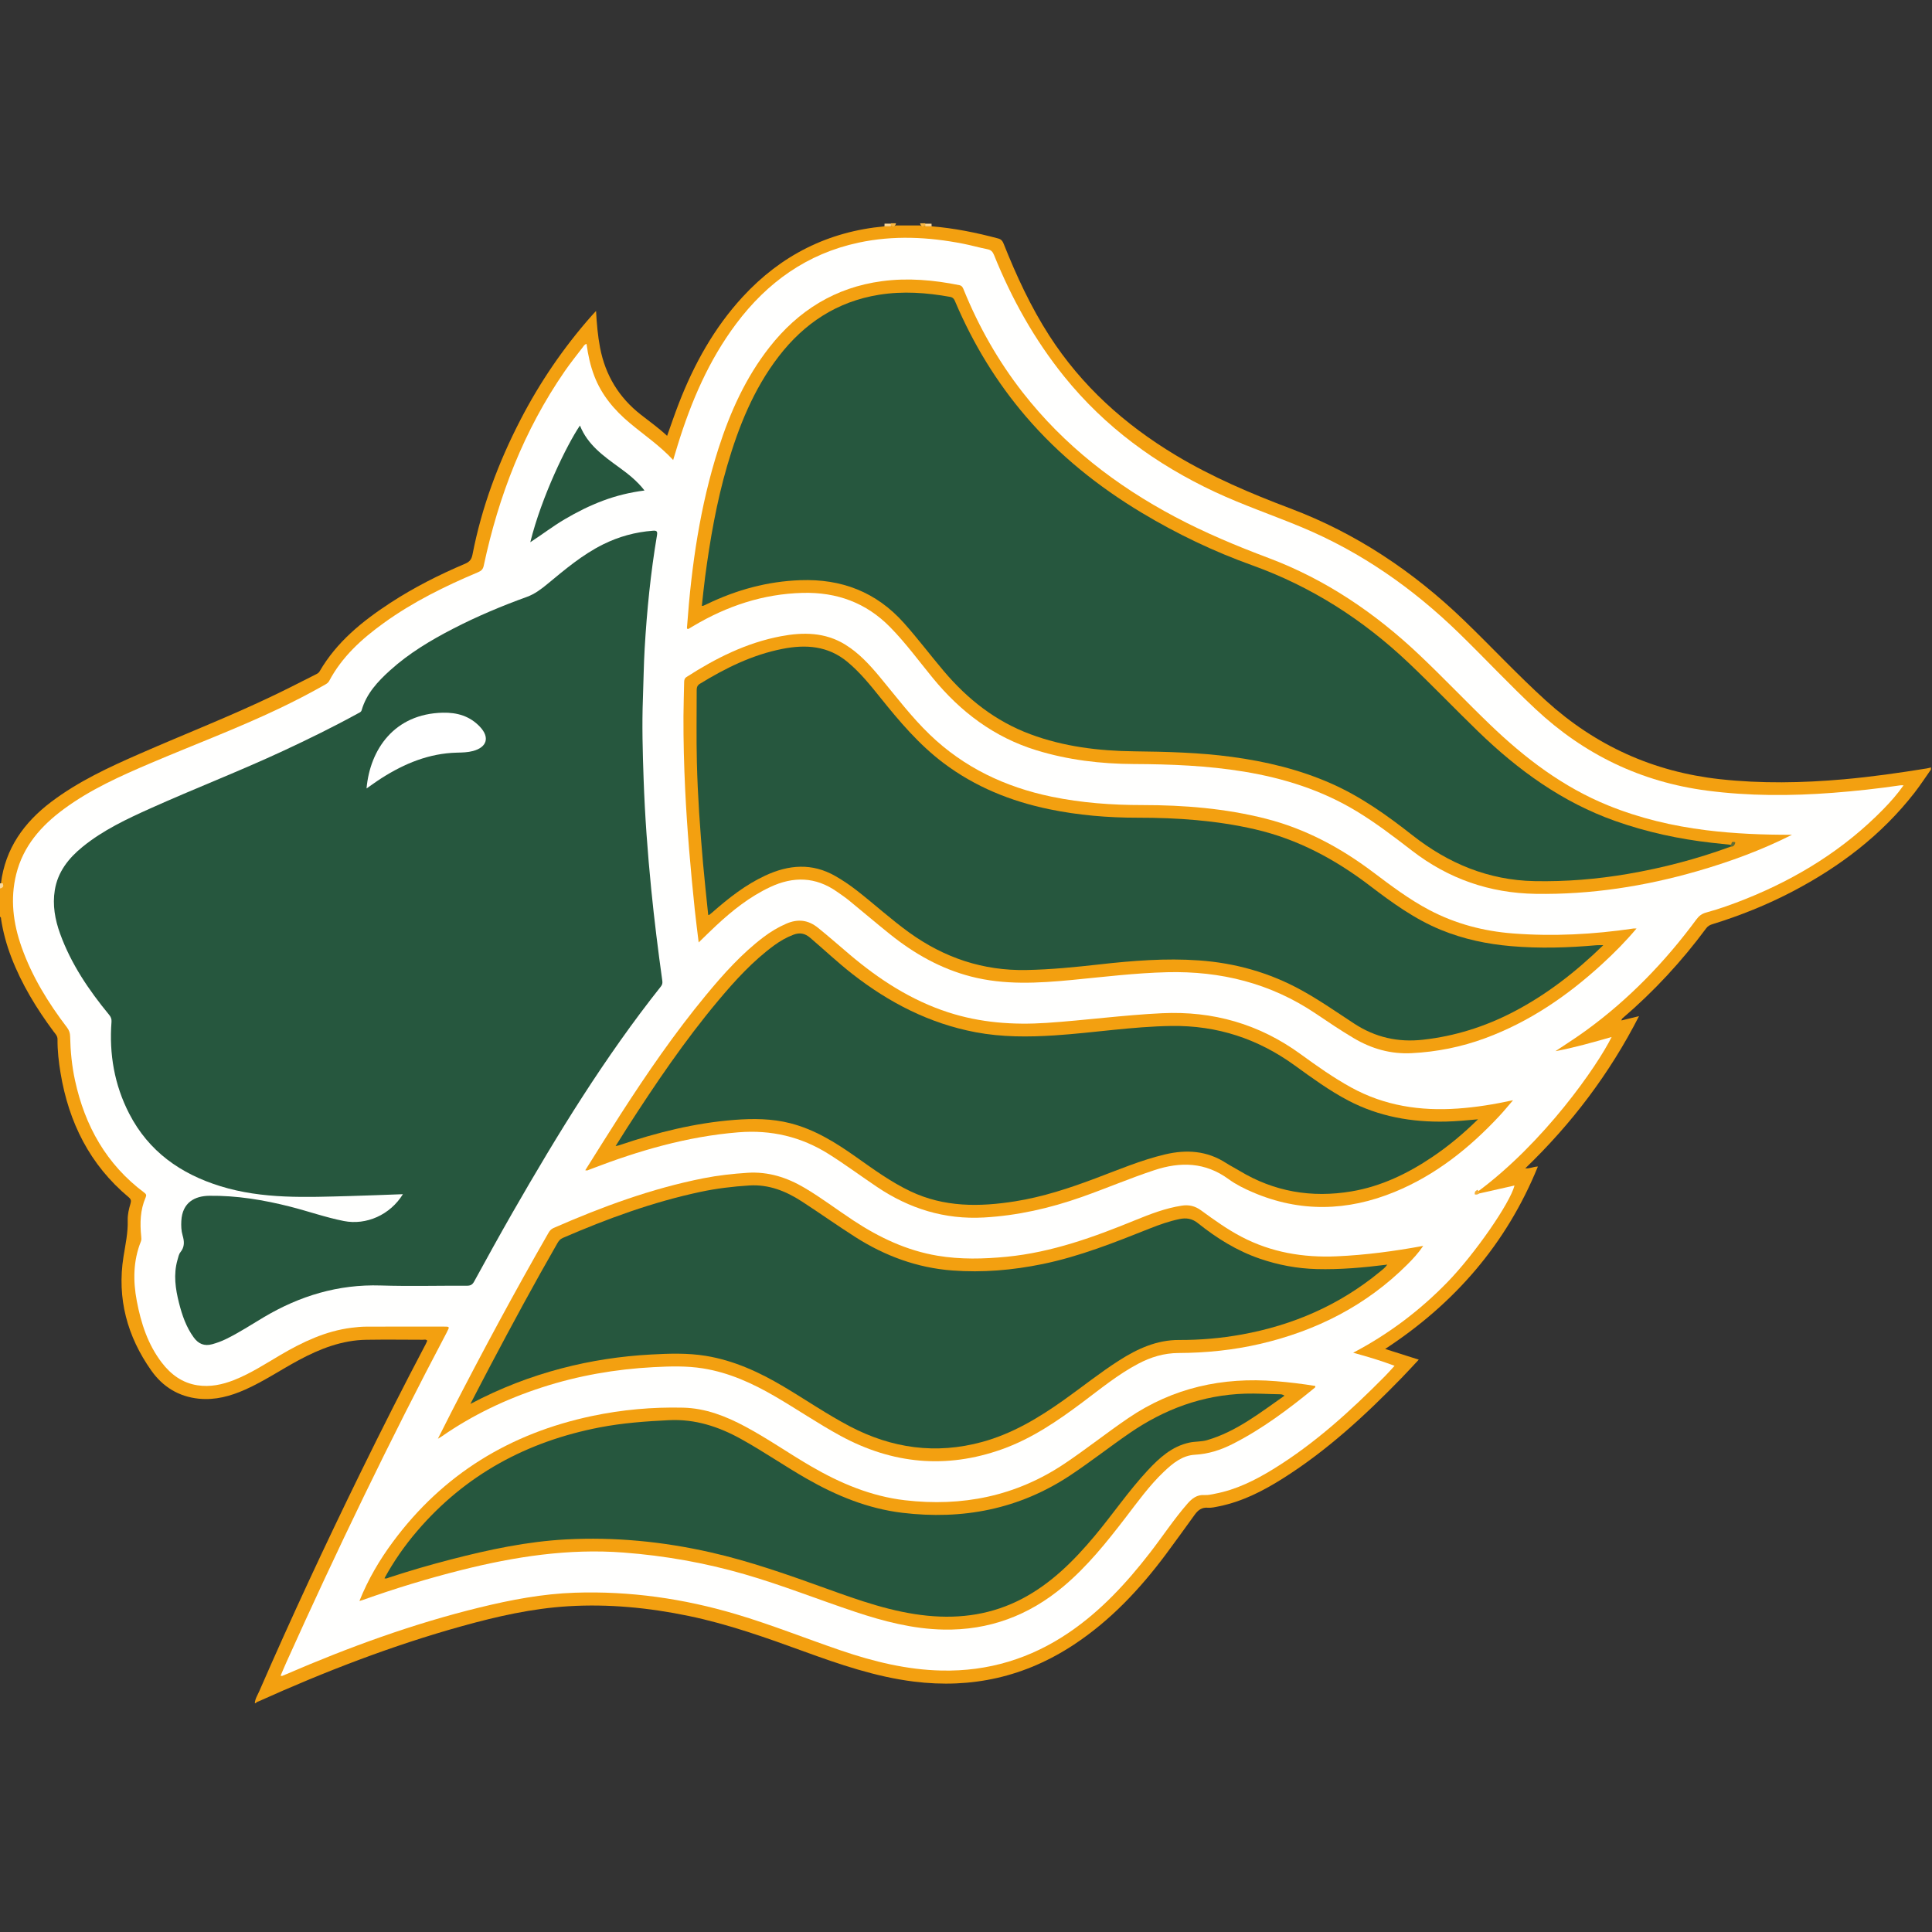
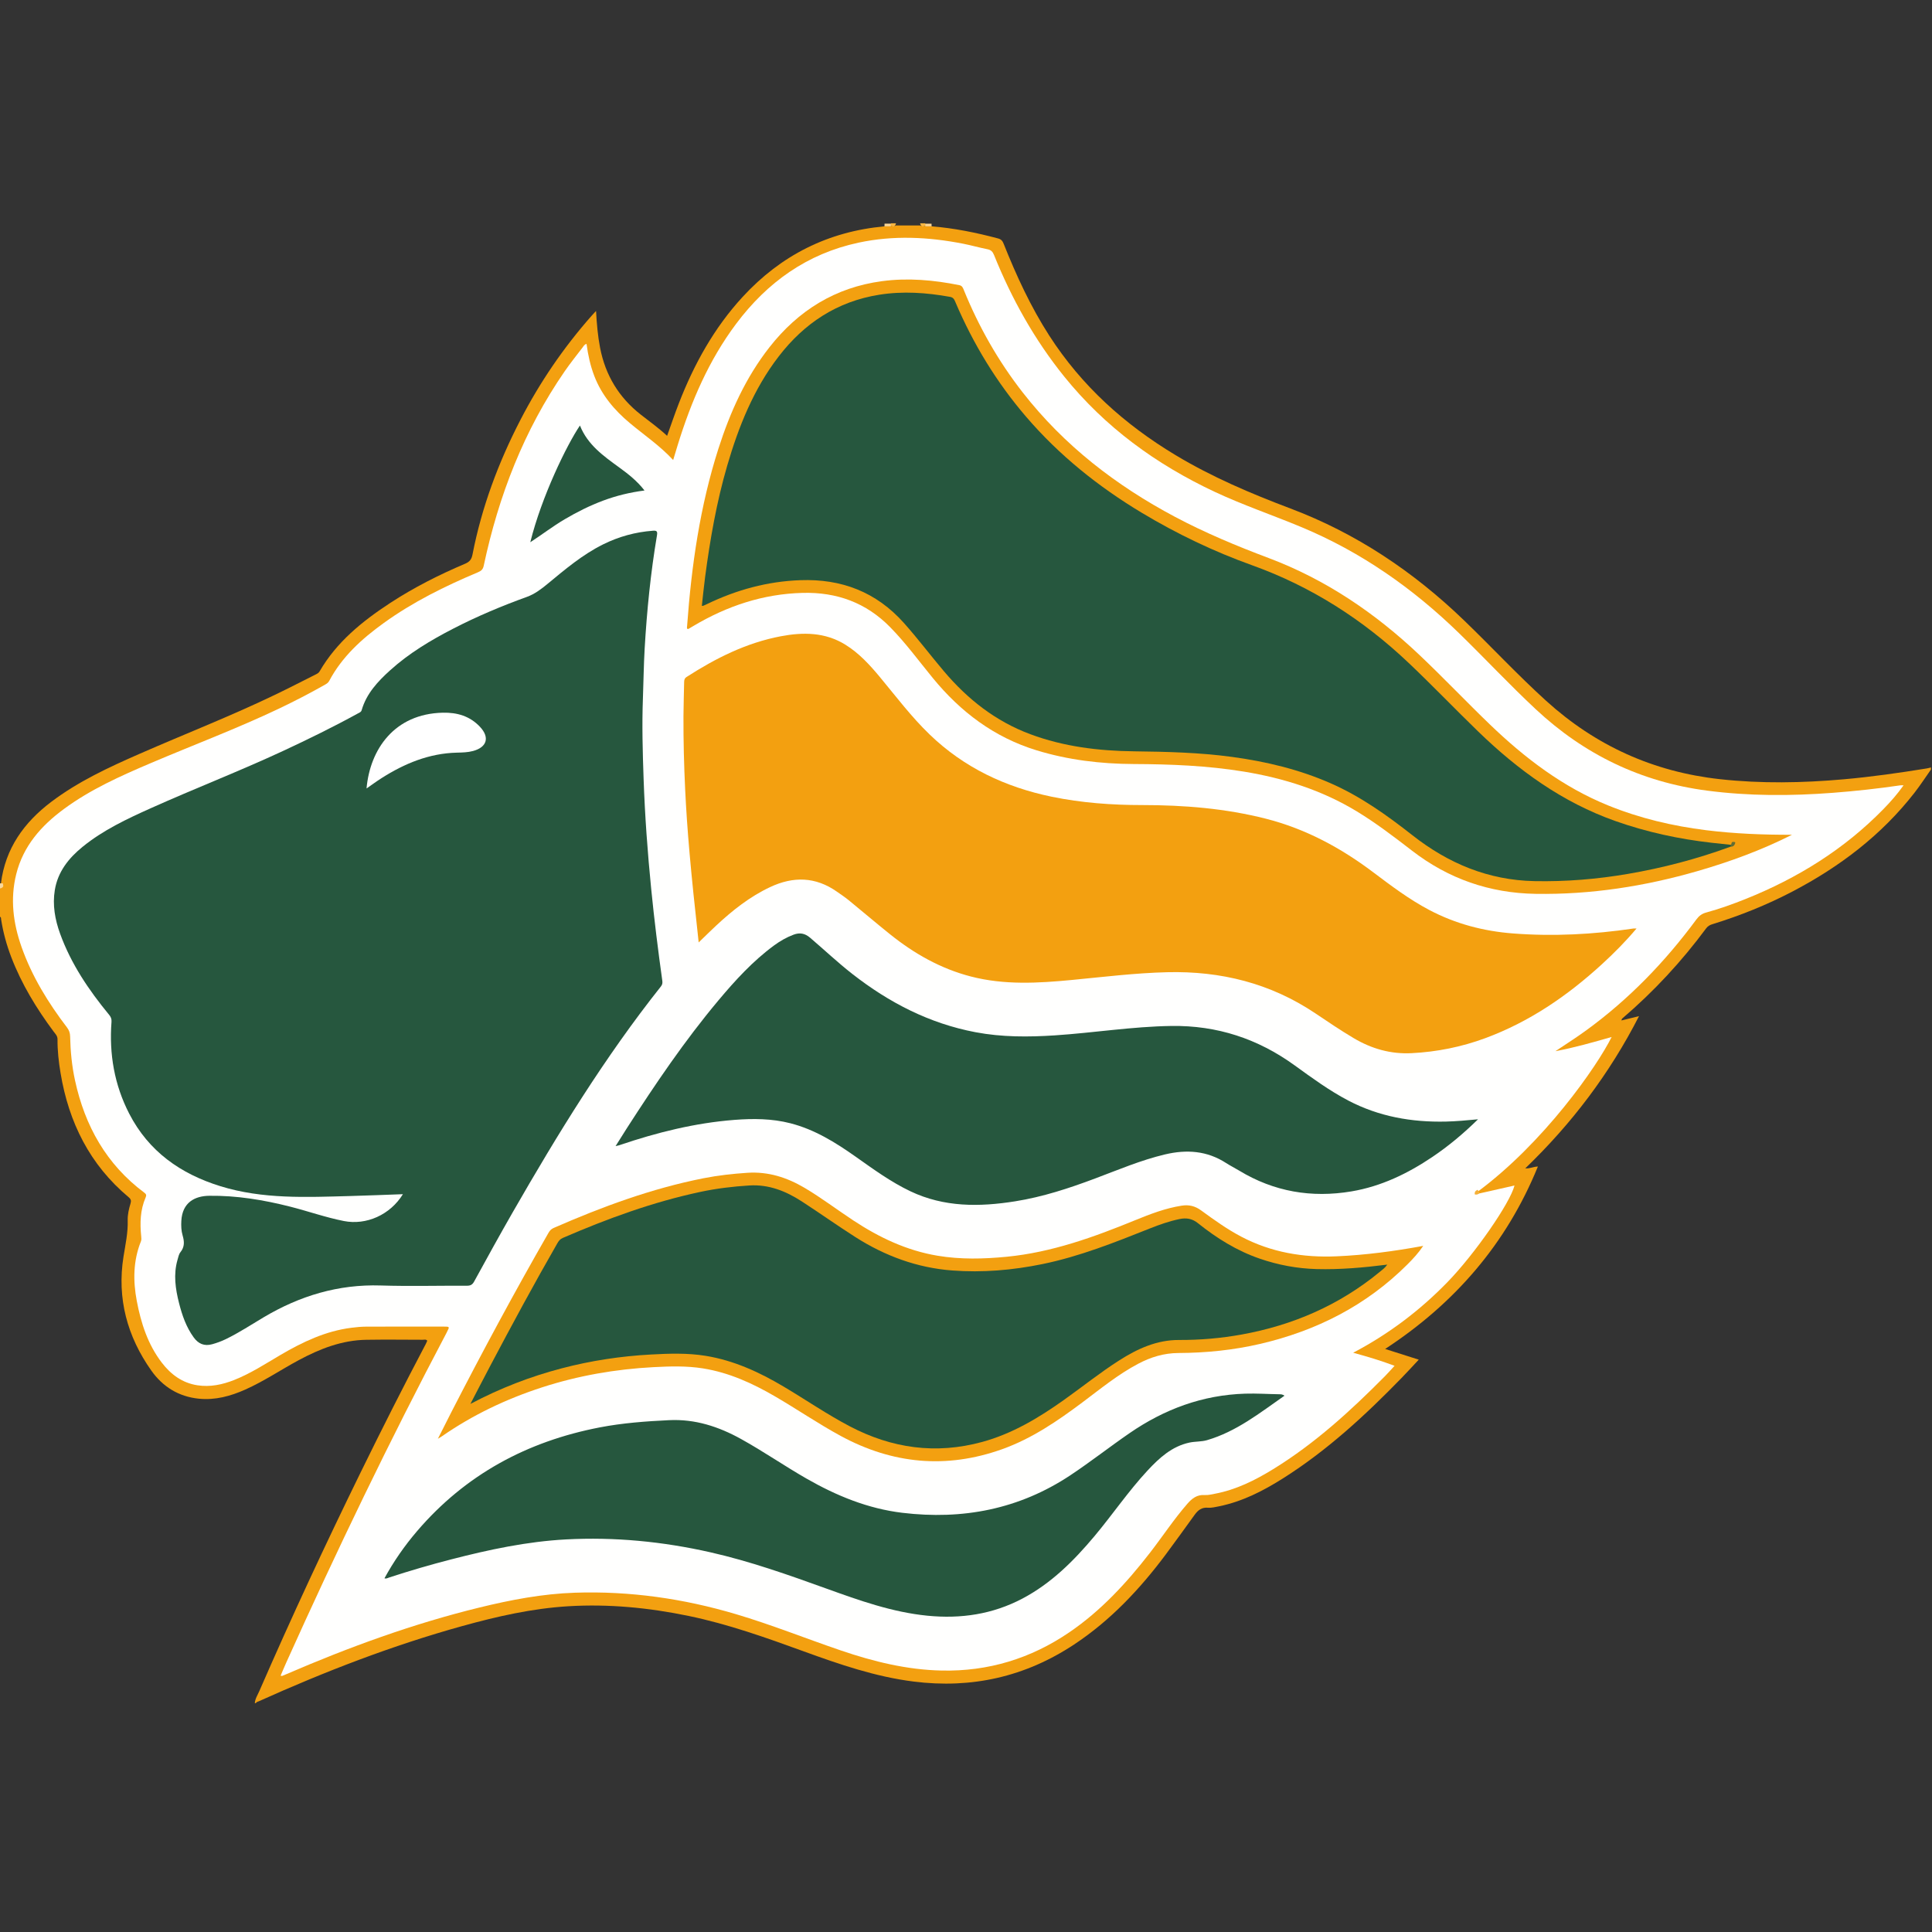
<svg xmlns="http://www.w3.org/2000/svg" width="200px" height="200px" viewBox="0 0 200 200" version="1.1">
  <rect x="0" y="0" width="200" height="200" fill="#333333" stroke="none" />
  <title>saint-leo</title>
  <desc>Created with Sketch.</desc>
  <g id="saint-leo" stroke="none" stroke-width="1" fill="none" fill-rule="evenodd">
    <g id="saint-leo_BGL">
      <g id="saint-leo" transform="translate(0, 23)">
        <g id="g10" transform="translate(100, 76.734) scale(-1, 1) rotate(-180) translate(-100, -76.734) translate(0, 0.158)" fill-rule="nonzero">
          <g id="g12">
            <path d="M26.378,0 C26.41,0.463 26.67,0.845 26.846,1.251 C30.17,8.885 33.682,16.432 37.344,23.91 C39.527,28.368 41.765,32.797 44.08,37.188 C44.138,37.296 44.181,37.412 44.23,37.523 C44.087,37.691 43.914,37.617 43.767,37.618 C41.821,37.624 39.875,37.645 37.93,37.616 C35.399,37.577 33.116,36.686 30.922,35.505 C29.07,34.509 27.321,33.323 25.394,32.463 C23.862,31.78 22.279,31.346 20.579,31.518 C18.493,31.729 16.848,32.755 15.667,34.425 C13.164,37.962 12.098,41.909 12.783,46.215 C12.982,47.469 13.258,48.695 13.22,49.976 C13.202,50.564 13.34,51.157 13.512,51.727 C13.593,51.994 13.566,52.168 13.325,52.369 C9.297,55.734 7.117,60.12 6.268,65.232 C6.076,66.387 5.945,67.55 5.954,68.723 C5.957,69.079 5.732,69.28 5.555,69.517 C3.777,71.91 2.234,74.436 1.164,77.232 C0.68,78.496 0.325,79.793 0.116,81.131 C0.1,81.231 0.132,81.353 0,81.405 C0,82.378 0,83.351 0,84.324 C0.13,84.489 -0.011,84.702 0.098,84.87 C0.55,88.474 2.48,91.166 5.307,93.303 C8.1,95.414 11.251,96.873 14.433,98.268 C19.14,100.332 23.934,102.196 28.566,104.432 C29.942,105.095 31.299,105.797 32.665,106.482 C32.824,106.562 32.982,106.632 33.082,106.805 C34.845,109.851 37.492,111.991 40.377,113.88 C42.837,115.49 45.452,116.81 48.155,117.956 C48.617,118.152 48.816,118.404 48.915,118.914 C49.864,123.801 51.588,128.419 53.869,132.834 C55.877,136.72 58.323,140.311 61.218,143.594 C61.356,143.751 61.5,143.901 61.702,144.12 C61.776,142.78 61.884,141.537 62.121,140.305 C62.671,137.461 64.072,135.153 66.355,133.372 C67.257,132.668 68.189,132 69.059,131.192 C69.476,132.352 69.846,133.456 70.268,134.541 C71.842,138.6 73.918,142.363 76.887,145.586 C80.847,149.884 85.726,152.346 91.56,152.878 C91.759,152.956 91.966,152.9 92.169,152.917 C92.364,152.944 92.57,152.859 92.757,152.973 C93.586,152.973 94.414,152.973 95.243,152.973 C95.43,152.859 95.636,152.944 95.831,152.917 C96.034,152.901 96.241,152.954 96.441,152.881 C98.779,152.691 101.066,152.229 103.33,151.623 C103.66,151.534 103.788,151.353 103.901,151.067 C105.215,147.772 106.694,144.56 108.62,141.567 C111.962,136.375 116.419,132.367 121.679,129.204 C125.454,126.933 129.483,125.219 133.595,123.668 C140.395,121.103 146.304,117.145 151.529,112.116 C154.395,109.357 157.103,106.439 160.054,103.763 C165.179,99.113 171.157,96.411 178.036,95.651 C182.315,95.179 186.585,95.259 190.86,95.637 C193.747,95.893 196.614,96.301 199.473,96.765 C199.614,96.788 199.752,96.831 199.892,96.865 C199.892,96.793 199.892,96.721 199.892,96.649 C199.325,95.846 198.79,95.019 198.187,94.245 C194.774,89.862 190.457,86.588 185.568,84.027 C182.917,82.64 180.15,81.528 177.292,80.645 C177.032,80.564 176.81,80.464 176.632,80.224 C174.095,76.794 171.214,73.683 167.973,70.908 C167.92,70.863 167.871,70.814 167.855,70.674 C168.425,70.814 168.995,70.954 169.671,71.119 C166.624,65.164 162.704,59.989 157.895,55.362 C158.371,55.32 158.723,55.539 159.202,55.551 C155.945,47.55 150.605,41.393 143.391,36.666 C144.571,36.29 145.682,35.936 146.87,35.559 C146.243,34.89 145.677,34.267 145.091,33.665 C141.342,29.809 137.405,26.173 132.839,23.285 C130.778,21.981 128.623,20.873 126.205,20.379 C125.819,20.301 125.417,20.202 125.032,20.232 C124.402,20.282 124.016,19.975 123.683,19.517 C122.678,18.133 121.687,16.739 120.663,15.37 C117.982,11.785 114.948,8.556 111.188,6.071 C106.13,2.726 100.593,1.479 94.578,2.236 C90.636,2.732 86.918,4.01 83.215,5.357 C79.295,6.783 75.368,8.184 71.271,9.032 C67.163,9.881 63.013,10.285 58.822,10.031 C55.091,9.805 51.455,8.98 47.864,7.984 C40.624,5.977 33.639,3.276 26.795,0.196 C26.686,0.147 26.545,0.133 26.486,0 C26.45,0 26.414,0 26.378,0" id="path14" fill="#F3A010" />
            <path d="M92.201,152.884 C91.987,152.882 91.774,152.881 91.56,152.878 C91.568,152.972 91.57,153.064 91.568,153.158 C91.784,153.158 92,153.158 92.216,153.158 C92.253,153.078 92.263,153.01 92.246,152.956 C92.232,152.908 92.217,152.884 92.201,152.884" id="path16" fill="#FAD695" />
            <path d="M96.441,152.881 C96.227,152.881 96.013,152.881 95.799,152.881 C95.755,152.921 95.738,152.974 95.749,153.042 C95.759,153.116 95.771,153.153 95.784,153.153 C96,153.153 96.216,153.153 96.432,153.153 C96.433,153.062 96.436,152.972 96.441,152.881" id="path18" fill="#FAD695" />
            <path d="M92.201,152.92 C92.208,153.011 92.213,153.101 92.216,153.195 C92.396,153.195 92.577,153.195 92.757,153.195 C92.596,152.663 92.391,152.925 92.201,152.92" id="path20" fill="#F6B541" />
            <path d="M95.784,153.195 C95.787,153.103 95.792,153.012 95.799,152.923 C95.609,152.935 95.403,152.652 95.243,153.195 C95.423,153.195 95.604,153.195 95.784,153.195" id="path22" fill="#F6B643" />
            <path d="M0.29,84.87 C0.298,84.682 0.506,84.482 0,84.324 C0,84.505 0,84.685 0,84.865 C0.097,84.862 0.193,84.864 0.29,84.87" id="path24" fill="#FAD89A" />
            <path d="M153,52.734 C154.26,53.018 155.521,53.302 156.781,53.586 C156.316,51.75 152.648,46.477 149.861,43.606 C147.009,40.668 143.784,38.223 140.082,36.276 C141.571,35.866 142.945,35.462 144.365,34.922 C144.006,34.532 143.695,34.175 143.363,33.84 C139.819,30.264 136.114,26.878 131.803,24.227 C129.927,23.073 127.967,22.095 125.775,21.68 C125.422,21.613 125.058,21.519 124.707,21.544 C123.909,21.6 123.389,21.185 122.911,20.636 C121.514,19.03 120.347,17.249 119.045,15.57 C116.629,12.452 113.98,9.573 110.698,7.335 C106.71,4.614 102.304,3.271 97.477,3.375 C93.88,3.452 90.428,4.302 87.041,5.457 C83.417,6.692 79.862,8.121 76.187,9.212 C70.745,10.829 65.192,11.622 59.515,11.433 C56.157,11.322 52.868,10.692 49.612,9.895 C42.745,8.216 36.132,5.8 29.651,3.003 C29.503,2.939 29.354,2.876 29.203,2.818 C29.177,2.809 29.14,2.828 29.049,2.846 C29.25,3.312 29.438,3.769 29.641,4.219 C34.839,15.767 40.331,27.171 46.244,38.371 C46.252,38.387 46.258,38.405 46.266,38.42 C46.556,38.979 46.556,38.981 45.946,38.981 C43.262,38.981 40.577,38.987 37.893,38.976 C37.39,38.974 36.886,38.924 36.387,38.861 C33.706,38.524 31.329,37.392 29.033,36.044 C27.467,35.125 25.942,34.127 24.244,33.455 C23.021,32.97 21.758,32.704 20.442,32.905 C18.879,33.144 17.693,34.019 16.752,35.245 C15.304,37.136 14.595,39.332 14.16,41.635 C13.765,43.723 13.783,45.786 14.584,47.793 C14.654,47.967 14.637,48.136 14.618,48.318 C14.477,49.693 14.513,51.054 15.075,52.349 C15.174,52.575 15.142,52.692 14.945,52.839 C11.02,55.767 8.791,59.744 7.766,64.465 C7.44,65.966 7.292,67.486 7.26,69.017 C7.253,69.374 7.157,69.657 6.936,69.947 C4.985,72.507 3.308,75.226 2.231,78.279 C1.362,80.738 1.042,83.244 1.678,85.811 C2.401,88.726 4.259,90.827 6.606,92.556 C9.365,94.589 12.469,95.977 15.6,97.31 C20.016,99.191 24.514,100.879 28.852,102.942 C30.476,103.715 32.074,104.541 33.638,105.429 C33.808,105.526 33.971,105.62 34.074,105.813 C35.408,108.329 37.455,110.179 39.724,111.815 C42.747,113.996 46.067,115.633 49.49,117.074 C49.815,117.211 49.995,117.369 50.075,117.746 C51.615,124.978 54.236,131.765 58.46,137.88 C59.042,138.723 59.686,139.525 60.309,140.34 C60.412,140.475 60.491,140.65 60.718,140.71 C60.871,139.563 61.114,138.447 61.527,137.375 C62.285,135.405 63.598,133.853 65.195,132.517 C66.682,131.272 68.302,130.184 69.686,128.688 C69.859,129.258 70.008,129.764 70.164,130.267 C71.549,134.745 73.374,139.013 76.205,142.791 C79.429,147.092 83.555,150.05 88.874,151.19 C92.489,151.964 96.102,151.787 99.704,151.081 C100.55,150.915 101.382,150.675 102.227,150.508 C102.594,150.435 102.765,150.247 102.9,149.915 C104.727,145.383 107.083,141.155 110.158,137.341 C114.388,132.093 119.678,128.241 125.75,125.394 C128.686,124.018 131.755,122.982 134.741,121.736 C140.903,119.167 146.263,115.41 151.033,110.769 C153.706,108.169 156.249,105.441 158.976,102.894 C164,98.201 169.879,95.361 176.709,94.466 C181.051,93.896 185.393,93.907 189.748,94.239 C192.082,94.418 194.405,94.673 196.722,95.013 C196.807,95.025 196.896,95.014 197.056,95.014 C196.413,94.102 195.713,93.312 194.974,92.555 C190.909,88.39 186.077,85.399 180.7,83.245 C179.364,82.711 178.009,82.224 176.621,81.845 C176.173,81.723 175.874,81.491 175.605,81.126 C172.366,76.735 168.612,72.853 164.189,69.636 C163.159,68.887 162.085,68.204 161.017,67.491 C162.985,67.858 164.901,68.411 166.835,68.961 C165.357,65.969 159.831,57.994 152.863,52.868 C152.773,52.683 152.897,52.719 153,52.734" id="path26" fill="#FFFFFE" />
            <path d="M153.16,52.845 C153.019,52.634 152.847,52.62 152.663,52.668 C152.635,53.014 152.813,53.055 152.958,53.145 C153.025,53.046 153.093,52.946 153.16,52.845" id="path28" fill="#F5B037" />
            <path d="M41.709,52.688 C39.829,52.621 38.015,52.545 36.201,52.496 C31.704,52.377 27.199,52.158 22.814,53.516 C18.69,54.792 15.391,57.114 13.376,61.024 C11.839,64.008 11.29,67.2 11.543,70.534 C11.566,70.832 11.478,71.036 11.297,71.257 C9.195,73.811 7.353,76.524 6.219,79.662 C5.691,81.121 5.423,82.623 5.674,84.168 C5.983,86.067 7.105,87.474 8.551,88.65 C10.679,90.38 13.138,91.535 15.616,92.647 C20.153,94.683 24.794,96.477 29.305,98.574 C31.929,99.794 34.524,101.067 37.06,102.46 C37.212,102.544 37.38,102.587 37.441,102.8 C37.937,104.514 39.102,105.759 40.379,106.915 C42.342,108.691 44.594,110.036 46.935,111.242 C49.396,112.511 51.944,113.581 54.546,114.522 C55.36,114.816 56.027,115.327 56.679,115.865 C58.497,117.366 60.294,118.893 62.427,119.953 C64.056,120.762 65.774,121.234 67.589,121.369 C67.962,121.397 68.082,121.325 68.012,120.906 C67.355,117.018 66.964,113.1 66.735,109.165 C66.636,107.459 66.619,105.749 66.555,104.041 C66.449,101.25 66.528,98.461 66.626,95.673 C66.759,91.862 67.037,88.059 67.414,84.263 C67.729,81.093 68.122,77.934 68.562,74.781 C68.595,74.548 68.564,74.378 68.415,74.191 C62.594,66.857 57.718,58.902 53.068,50.801 C51.708,48.432 50.393,46.037 49.08,43.642 C48.895,43.305 48.689,43.21 48.325,43.212 C45.352,43.226 42.377,43.144 39.408,43.237 C35.02,43.376 31.036,42.166 27.302,39.949 C26.004,39.179 24.742,38.345 23.38,37.684 C22.927,37.464 22.459,37.293 21.971,37.157 C21.143,36.927 20.533,37.199 20.048,37.868 C19.273,38.935 18.853,40.158 18.534,41.415 C18.16,42.889 17.94,44.382 18.375,45.889 C18.455,46.164 18.51,46.476 18.681,46.687 C19.127,47.239 19.087,47.8 18.902,48.429 C18.761,48.908 18.744,49.414 18.771,49.923 C18.874,51.844 20.177,52.504 21.662,52.523 C24.505,52.559 27.283,52.096 30.032,51.4 C31.893,50.927 33.708,50.283 35.596,49.91 C37.918,49.452 40.391,50.546 41.709,52.688" id="path30" fill="#26573E" />
            <path d="M185.505,89.894 C182.355,88.303 179.07,87.098 175.697,86.126 C170.235,84.552 164.674,83.69 158.976,83.779 C154.204,83.854 149.945,85.335 146.165,88.253 C144.313,89.682 142.454,91.105 140.448,92.322 C136.841,94.51 132.902,95.754 128.767,96.433 C124.989,97.054 121.181,97.201 117.359,97.218 C113.946,97.234 110.576,97.634 107.295,98.641 C102.912,99.986 99.436,102.615 96.561,106.124 C95.113,107.892 93.763,109.741 92.155,111.38 C89.658,113.927 86.614,115.025 83.09,114.935 C78.995,114.83 75.251,113.577 71.758,111.496 C71.604,111.405 71.45,111.312 71.294,111.222 C71.265,111.205 71.23,111.201 71.185,111.187 C71.072,111.283 71.122,111.414 71.13,111.527 C71.583,117.752 72.46,123.902 74.372,129.868 C75.582,133.643 77.19,137.223 79.657,140.368 C82.644,144.175 86.472,146.56 91.31,147.205 C93.998,147.562 96.662,147.324 99.308,146.791 C99.614,146.73 99.685,146.506 99.781,146.271 C101.331,142.467 103.34,138.926 105.87,135.685 C110.153,130.196 115.531,126.046 121.646,122.801 C124.765,121.146 128.013,119.79 131.316,118.549 C137.233,116.325 142.353,112.849 146.927,108.521 C149.414,106.168 151.769,103.683 154.236,101.311 C157.857,97.829 161.801,94.824 166.503,92.92 C169.759,91.601 173.14,90.802 176.619,90.368 C179.568,90.001 182.529,89.887 185.505,89.894" id="path32" fill="#F3A010" />
-             <path d="M72.327,78.75 C72.184,79.94 72.037,81.039 71.922,82.141 C71.491,86.277 71.128,90.419 70.928,94.573 C70.807,97.109 70.741,99.646 70.752,102.185 C70.757,103.355 70.803,104.525 70.822,105.695 C70.825,105.923 70.863,106.094 71.082,106.235 C74.099,108.176 77.268,109.77 80.827,110.444 C83.143,110.882 85.414,110.872 87.512,109.573 C88.944,108.686 90.057,107.462 91.117,106.184 C92.783,104.175 94.355,102.088 96.244,100.269 C99.8,96.845 104.067,94.831 108.857,93.837 C111.955,93.196 115.09,92.97 118.248,92.97 C122.562,92.969 126.84,92.627 131.039,91.559 C135.134,90.517 138.767,88.563 142.123,86.037 C144.007,84.62 145.888,83.196 147.986,82.094 C150.686,80.674 153.576,79.916 156.602,79.682 C160.783,79.357 164.948,79.578 169.094,80.19 C169.175,80.202 169.259,80.191 169.411,80.191 C168.27,78.833 167.067,77.626 165.809,76.474 C162.246,73.214 158.317,70.526 153.755,68.839 C151.289,67.928 148.746,67.418 146.121,67.286 C143.964,67.178 141.995,67.741 140.151,68.831 C138.786,69.638 137.476,70.528 136.162,71.411 C131.515,74.529 126.371,75.805 120.818,75.667 C117.52,75.585 114.252,75.181 110.974,74.866 C107.472,74.531 103.976,74.324 100.509,75.222 C97.381,76.032 94.649,77.581 92.153,79.582 C90.706,80.742 89.295,81.947 87.859,83.12 C87.468,83.438 87.047,83.717 86.635,84.007 C84.433,85.553 82.133,85.609 79.738,84.486 C77.623,83.495 75.827,82.068 74.134,80.491 C73.545,79.942 72.974,79.375 72.327,78.75" id="path34" fill="#F3A010" />
+             <path d="M72.327,78.75 C71.491,86.277 71.128,90.419 70.928,94.573 C70.807,97.109 70.741,99.646 70.752,102.185 C70.757,103.355 70.803,104.525 70.822,105.695 C70.825,105.923 70.863,106.094 71.082,106.235 C74.099,108.176 77.268,109.77 80.827,110.444 C83.143,110.882 85.414,110.872 87.512,109.573 C88.944,108.686 90.057,107.462 91.117,106.184 C92.783,104.175 94.355,102.088 96.244,100.269 C99.8,96.845 104.067,94.831 108.857,93.837 C111.955,93.196 115.09,92.97 118.248,92.97 C122.562,92.969 126.84,92.627 131.039,91.559 C135.134,90.517 138.767,88.563 142.123,86.037 C144.007,84.62 145.888,83.196 147.986,82.094 C150.686,80.674 153.576,79.916 156.602,79.682 C160.783,79.357 164.948,79.578 169.094,80.19 C169.175,80.202 169.259,80.191 169.411,80.191 C168.27,78.833 167.067,77.626 165.809,76.474 C162.246,73.214 158.317,70.526 153.755,68.839 C151.289,67.928 148.746,67.418 146.121,67.286 C143.964,67.178 141.995,67.741 140.151,68.831 C138.786,69.638 137.476,70.528 136.162,71.411 C131.515,74.529 126.371,75.805 120.818,75.667 C117.52,75.585 114.252,75.181 110.974,74.866 C107.472,74.531 103.976,74.324 100.509,75.222 C97.381,76.032 94.649,77.581 92.153,79.582 C90.706,80.742 89.295,81.947 87.859,83.12 C87.468,83.438 87.047,83.717 86.635,84.007 C84.433,85.553 82.133,85.609 79.738,84.486 C77.623,83.495 75.827,82.068 74.134,80.491 C73.545,79.942 72.974,79.375 72.327,78.75" id="path34" fill="#F3A010" />
            <path d="M147.331,47.336 C146.828,46.591 146.268,45.989 145.686,45.409 C141.426,41.156 136.277,38.548 130.454,37.192 C127.672,36.544 124.844,36.26 121.995,36.247 C120.488,36.24 119.122,35.821 117.819,35.131 C115.739,34.031 113.925,32.54 112.053,31.138 C109.467,29.202 106.809,27.385 103.739,26.288 C97.962,24.227 92.393,24.75 87.018,27.669 C84.691,28.933 82.507,30.432 80.22,31.762 C77.889,33.118 75.462,34.224 72.771,34.654 C71.069,34.926 69.355,34.873 67.649,34.783 C63.717,34.575 59.863,33.908 56.109,32.69 C52.407,31.489 48.929,29.836 45.729,27.613 C45.645,27.555 45.555,27.507 45.33,27.371 C45.84,28.379 46.276,29.254 46.723,30.125 C49.939,36.381 53.27,42.574 56.774,48.675 C56.902,48.898 57.045,49.074 57.297,49.184 C62.316,51.38 67.434,53.273 72.827,54.338 C74.33,54.635 75.85,54.802 77.377,54.903 C79.522,55.043 81.46,54.426 83.286,53.346 C85.039,52.309 86.659,51.074 88.358,49.956 C91.029,48.198 93.868,46.851 97.052,46.318 C99.434,45.919 101.822,45.978 104.212,46.211 C108.888,46.667 113.242,48.247 117.548,50.009 C119.094,50.641 120.653,51.239 122.325,51.5 C123.099,51.622 123.732,51.454 124.345,51.005 C125.682,50.028 127.026,49.063 128.499,48.289 C131.596,46.661 134.905,46.106 138.37,46.257 C141.359,46.388 144.313,46.781 147.331,47.336" id="path36" fill="#F3A010" />
-             <path d="M37.207,10.576 C38.116,12.84 39.295,14.834 40.68,16.705 C45.862,23.702 52.802,27.934 61.277,29.724 C64.389,30.381 67.541,30.664 70.72,30.589 C73.043,30.534 75.145,29.706 77.163,28.626 C79.497,27.376 81.666,25.852 83.954,24.523 C86.984,22.762 90.172,21.413 93.677,21.005 C99.622,20.315 105.172,21.424 110.202,24.794 C112.447,26.298 114.56,27.983 116.793,29.503 C121.427,32.657 126.551,33.777 132.082,33.33 C133.446,33.22 134.802,33.056 136.149,32.837 C136.182,32.755 136.16,32.698 136.097,32.647 C133.432,30.465 130.69,28.395 127.604,26.83 C126.376,26.207 125.098,25.793 123.694,25.715 C122.386,25.642 121.401,24.828 120.491,23.963 C118.982,22.53 117.772,20.842 116.512,19.199 C114.559,16.652 112.556,14.153 110.082,12.077 C106.491,9.063 102.369,7.524 97.667,7.617 C94.502,7.679 91.478,8.469 88.498,9.463 C84.679,10.736 80.936,12.231 77.064,13.348 C72.97,14.53 68.805,15.267 64.553,15.59 C58.841,16.027 53.286,15.165 47.777,13.783 C44.304,12.911 40.883,11.869 37.511,10.664 C37.447,10.641 37.379,10.626 37.207,10.576" id="path38" fill="#F3A010" />
-             <path d="M60.586,55.165 C61.819,57.121 63.003,59.031 64.22,60.92 C66.97,65.191 69.845,69.374 73.084,73.294 C74.886,75.476 76.772,77.581 79.041,79.302 C79.775,79.859 80.558,80.33 81.407,80.695 C82.591,81.205 83.654,81.092 84.68,80.265 C85.803,79.361 86.881,78.407 87.981,77.477 C91.029,74.9 94.327,72.758 98.159,71.514 C101.482,70.436 104.886,70.192 108.345,70.421 C112.332,70.686 116.293,71.232 120.287,71.421 C125.571,71.672 130.351,70.306 134.639,67.186 C136.326,65.959 138.03,64.751 139.864,63.741 C143.323,61.835 147.042,61.28 150.927,61.555 C152.795,61.687 154.64,61.981 156.629,62.414 C156.107,61.81 155.695,61.303 155.251,60.825 C152.141,57.481 148.632,54.671 144.373,52.922 C139.494,50.919 134.586,50.782 129.687,52.886 C128.81,53.262 127.944,53.688 127.177,54.249 C124.773,56.006 122.218,56.074 119.485,55.171 C116.939,54.329 114.477,53.274 111.95,52.386 C108.676,51.234 105.33,50.47 101.851,50.276 C97.789,50.05 94.145,51.185 90.799,53.433 C89.127,54.558 87.507,55.759 85.8,56.835 C82.927,58.645 79.823,59.368 76.431,59.093 C71.139,58.664 66.121,57.199 61.203,55.304 C61.068,55.252 60.936,55.195 60.8,55.148 C60.771,55.137 60.733,55.152 60.586,55.165" id="path40" fill="#F3A010" />
            <path d="M66.719,125.534 C65.208,125.34 63.8,124.995 62.433,124.485 C61.05,123.968 59.737,123.309 58.466,122.561 C57.232,121.835 56.096,120.957 54.896,120.179 C56.059,124.895 58.695,130.29 60.036,132.259 C60.834,130.254 62.487,129.095 64.116,127.91 C65.047,127.233 65.952,126.525 66.719,125.534" id="path42" fill="#26573E" />
            <path d="M37.944,94.689 C38.304,98.742 40.828,102.419 45.835,102.532 C47.332,102.566 48.643,102.18 49.686,101.072 C50.717,99.977 50.415,98.954 48.961,98.565 C48.418,98.42 47.862,98.41 47.304,98.397 C44.427,98.328 41.88,97.275 39.494,95.755 C38.983,95.43 38.495,95.069 37.944,94.689" id="path44" fill="#FFFFFF" />
            <path d="M179.133,88.657 C175.68,87.391 172.137,86.463 168.514,85.843 C165.314,85.295 162.091,85.032 158.842,85.097 C154.067,85.192 149.921,86.929 146.201,89.855 C143.566,91.926 140.841,93.868 137.746,95.227 C134.476,96.662 131.045,97.482 127.519,97.958 C124.158,98.412 120.78,98.493 117.394,98.534 C113.729,98.577 110.115,99.015 106.645,100.31 C103.056,101.65 100.168,103.927 97.716,106.821 C96.319,108.469 95.02,110.197 93.58,111.812 C90.709,115.032 87.114,116.405 82.848,116.25 C79.446,116.127 76.252,115.253 73.203,113.784 C73.073,113.722 72.943,113.66 72.811,113.604 C72.78,113.59 72.741,113.596 72.655,113.59 C72.767,114.594 72.862,115.59 72.993,116.581 C73.508,120.469 74.179,124.329 75.278,128.1 C76.459,132.145 78.007,136.025 80.605,139.405 C83.258,142.857 86.66,145.102 91.005,145.797 C93.467,146.191 95.916,146.019 98.358,145.577 C98.72,145.511 98.802,145.271 98.915,145.007 C100.757,140.688 103.17,136.724 106.233,133.157 C109.657,129.168 113.699,125.931 118.191,123.231 C121.827,121.047 125.639,119.221 129.625,117.791 C135.757,115.589 141.099,112.162 145.811,107.697 C148.258,105.379 150.587,102.945 153.005,100.601 C157.145,96.587 161.727,93.259 167.222,91.317 C170.459,90.173 173.788,89.451 177.194,89.067 C177.873,88.991 178.554,88.921 179.234,88.848 C179.301,88.731 179.191,88.707 179.133,88.657" id="path46" fill="#26573E" />
            <path d="M179.133,88.658 C179.183,88.815 179.235,88.973 179.286,89.13 C179.412,89.173 179.65,89.17 179.632,89.073 C179.564,88.725 179.349,88.645 179.133,88.658" id="path48" fill="#616D35" />
-             <path d="M165.97,78.463 C163.117,75.691 160.093,73.336 156.644,71.546 C153.708,70.023 150.613,69.047 147.318,68.679 C144.725,68.389 142.364,68.917 140.173,70.354 C138.368,71.537 136.596,72.776 134.7,73.818 C131.4,75.633 127.867,76.622 124.115,76.889 C120.669,77.133 117.249,76.861 113.829,76.477 C111.309,76.194 108.788,75.942 106.246,75.894 C101.76,75.808 97.756,77.16 94.135,79.765 C92.246,81.124 90.532,82.698 88.699,84.124 C87.988,84.677 87.245,85.182 86.461,85.629 C84.054,87.001 81.641,86.797 79.221,85.671 C77.174,84.719 75.423,83.342 73.743,81.863 C73.636,81.768 73.522,81.681 73.409,81.592 C73.4,81.585 73.376,81.595 73.313,81.604 C73.134,83.375 72.935,85.156 72.778,86.94 C72.473,90.417 72.226,93.899 72.14,97.388 C72.079,99.872 72.123,102.359 72.121,104.844 C72.121,105.121 72.165,105.349 72.447,105.522 C75.116,107.157 77.894,108.53 80.996,109.138 C83.425,109.615 85.719,109.461 87.728,107.789 C89.027,106.708 90.079,105.408 91.126,104.102 C93.1,101.639 95.131,99.236 97.673,97.32 C100.94,94.86 104.627,93.366 108.605,92.542 C111.628,91.915 114.688,91.659 117.774,91.661 C121.867,91.664 125.934,91.383 129.936,90.457 C134.347,89.436 138.229,87.35 141.805,84.622 C144.11,82.863 146.454,81.159 149.166,80.048 C151.5,79.092 153.934,78.578 156.441,78.364 C159.39,78.11 162.333,78.201 165.276,78.46 C165.469,78.477 165.665,78.463 165.97,78.463" id="path50" fill="#26573E" />
            <path d="M48.695,30.976 C49.43,32.385 50.084,33.658 50.753,34.923 C53.006,39.185 55.295,43.427 57.698,47.608 C57.836,47.848 57.982,48.039 58.254,48.157 C62.866,50.153 67.569,51.874 72.497,52.924 C74.17,53.281 75.865,53.485 77.573,53.591 C79.589,53.715 81.357,53.007 83,51.94 C84.858,50.735 86.664,49.452 88.528,48.261 C91.594,46.302 94.933,45.065 98.575,44.791 C101.713,44.554 104.827,44.82 107.914,45.453 C111.777,46.245 115.413,47.7 119.055,49.149 C120.041,49.541 121.042,49.891 122.084,50.11 C122.785,50.258 123.399,50.177 123.998,49.696 C125.945,48.135 128.046,46.823 130.427,46.008 C132.329,45.357 134.278,44.99 136.292,44.936 C138.725,44.87 141.138,45.087 143.612,45.397 C143.371,45.05 143.07,44.841 142.795,44.614 C138.624,41.193 133.841,39.123 128.555,38.164 C126.408,37.775 124.243,37.587 122.059,37.596 C119.758,37.607 117.761,36.694 115.868,35.487 C113.892,34.228 112.066,32.76 110.159,31.404 C107.536,29.538 104.8,27.892 101.661,27.037 C96.882,25.734 92.331,26.372 87.972,28.657 C85.609,29.895 83.414,31.409 81.125,32.768 C78.603,34.266 75.972,35.48 73.045,35.955 C71.166,36.259 69.277,36.195 67.394,36.092 C64.263,35.923 61.173,35.455 58.136,34.658 C54.905,33.81 51.808,32.622 48.695,30.976" id="path52" fill="#26573E" />
            <path d="M132.967,31.826 C130.409,30.039 127.977,28.105 124.943,27.223 C124.364,27.055 123.727,27.102 123.132,26.975 C121.316,26.585 120.014,25.391 118.802,24.089 C116.813,21.95 115.174,19.524 113.301,17.289 C111.159,14.734 108.827,12.401 105.839,10.825 C102.75,9.196 99.456,8.71 96.005,9.053 C92.37,9.413 88.968,10.628 85.569,11.853 C81.612,13.279 77.651,14.687 73.538,15.617 C68.612,16.731 63.625,17.219 58.586,16.95 C54.553,16.734 50.61,15.891 46.706,14.883 C44.548,14.327 42.41,13.704 40.291,13.01 C40.147,12.963 40.002,12.858 39.8,12.927 C40.755,14.68 41.884,16.299 43.172,17.805 C48.18,23.658 54.563,27.095 62.076,28.545 C64.449,29.003 66.848,29.178 69.258,29.295 C71.961,29.427 74.397,28.629 76.72,27.341 C79.035,26.058 81.213,24.549 83.509,23.235 C86.597,21.468 89.849,20.134 93.399,19.707 C99.648,18.954 105.5,20.068 110.809,23.595 C112.894,24.98 114.862,26.527 116.924,27.946 C120.536,30.433 124.478,31.9 128.899,32.039 C130.091,32.076 131.271,31.994 132.457,31.977 C132.614,31.975 132.775,31.968 132.967,31.826" id="path54" fill="#26573E" />
            <path d="M153.005,60.441 C151.471,58.938 149.941,57.663 148.282,56.545 C145.719,54.819 142.977,53.495 139.906,52.978 C135.777,52.283 131.884,52.941 128.28,55.128 C127.834,55.399 127.364,55.63 126.926,55.913 C124.953,57.191 122.835,57.335 120.6,56.805 C118.105,56.213 115.755,55.209 113.367,54.313 C110.671,53.301 107.942,52.404 105.086,51.95 C101.386,51.362 97.74,51.328 94.252,52.986 C92.207,53.958 90.393,55.289 88.555,56.586 C86.473,58.053 84.328,59.387 81.82,60.03 C79.908,60.52 77.973,60.531 76.028,60.38 C71.932,60.061 67.981,59.073 64.103,57.756 C64.021,57.728 63.934,57.715 63.725,57.666 C64.149,58.338 64.51,58.923 64.882,59.501 C67.826,64.076 70.873,68.577 74.373,72.753 C76.111,74.826 77.932,76.82 80.125,78.434 C80.751,78.894 81.419,79.279 82.15,79.553 C82.78,79.789 83.319,79.699 83.847,79.249 C85.314,78 86.714,76.673 88.234,75.486 C92.034,72.518 96.212,70.359 100.988,69.455 C103.715,68.939 106.46,68.949 109.213,69.13 C113.232,69.395 117.215,70.044 121.259,70.103 C126.003,70.171 130.209,68.781 134.022,66.023 C135.815,64.727 137.602,63.415 139.57,62.383 C142.742,60.72 146.142,60.123 149.691,60.205 C150.752,60.229 151.807,60.33 153.005,60.441" id="path56" fill="#26573E" />
          </g>
        </g>
      </g>
    </g>
  </g>
</svg>